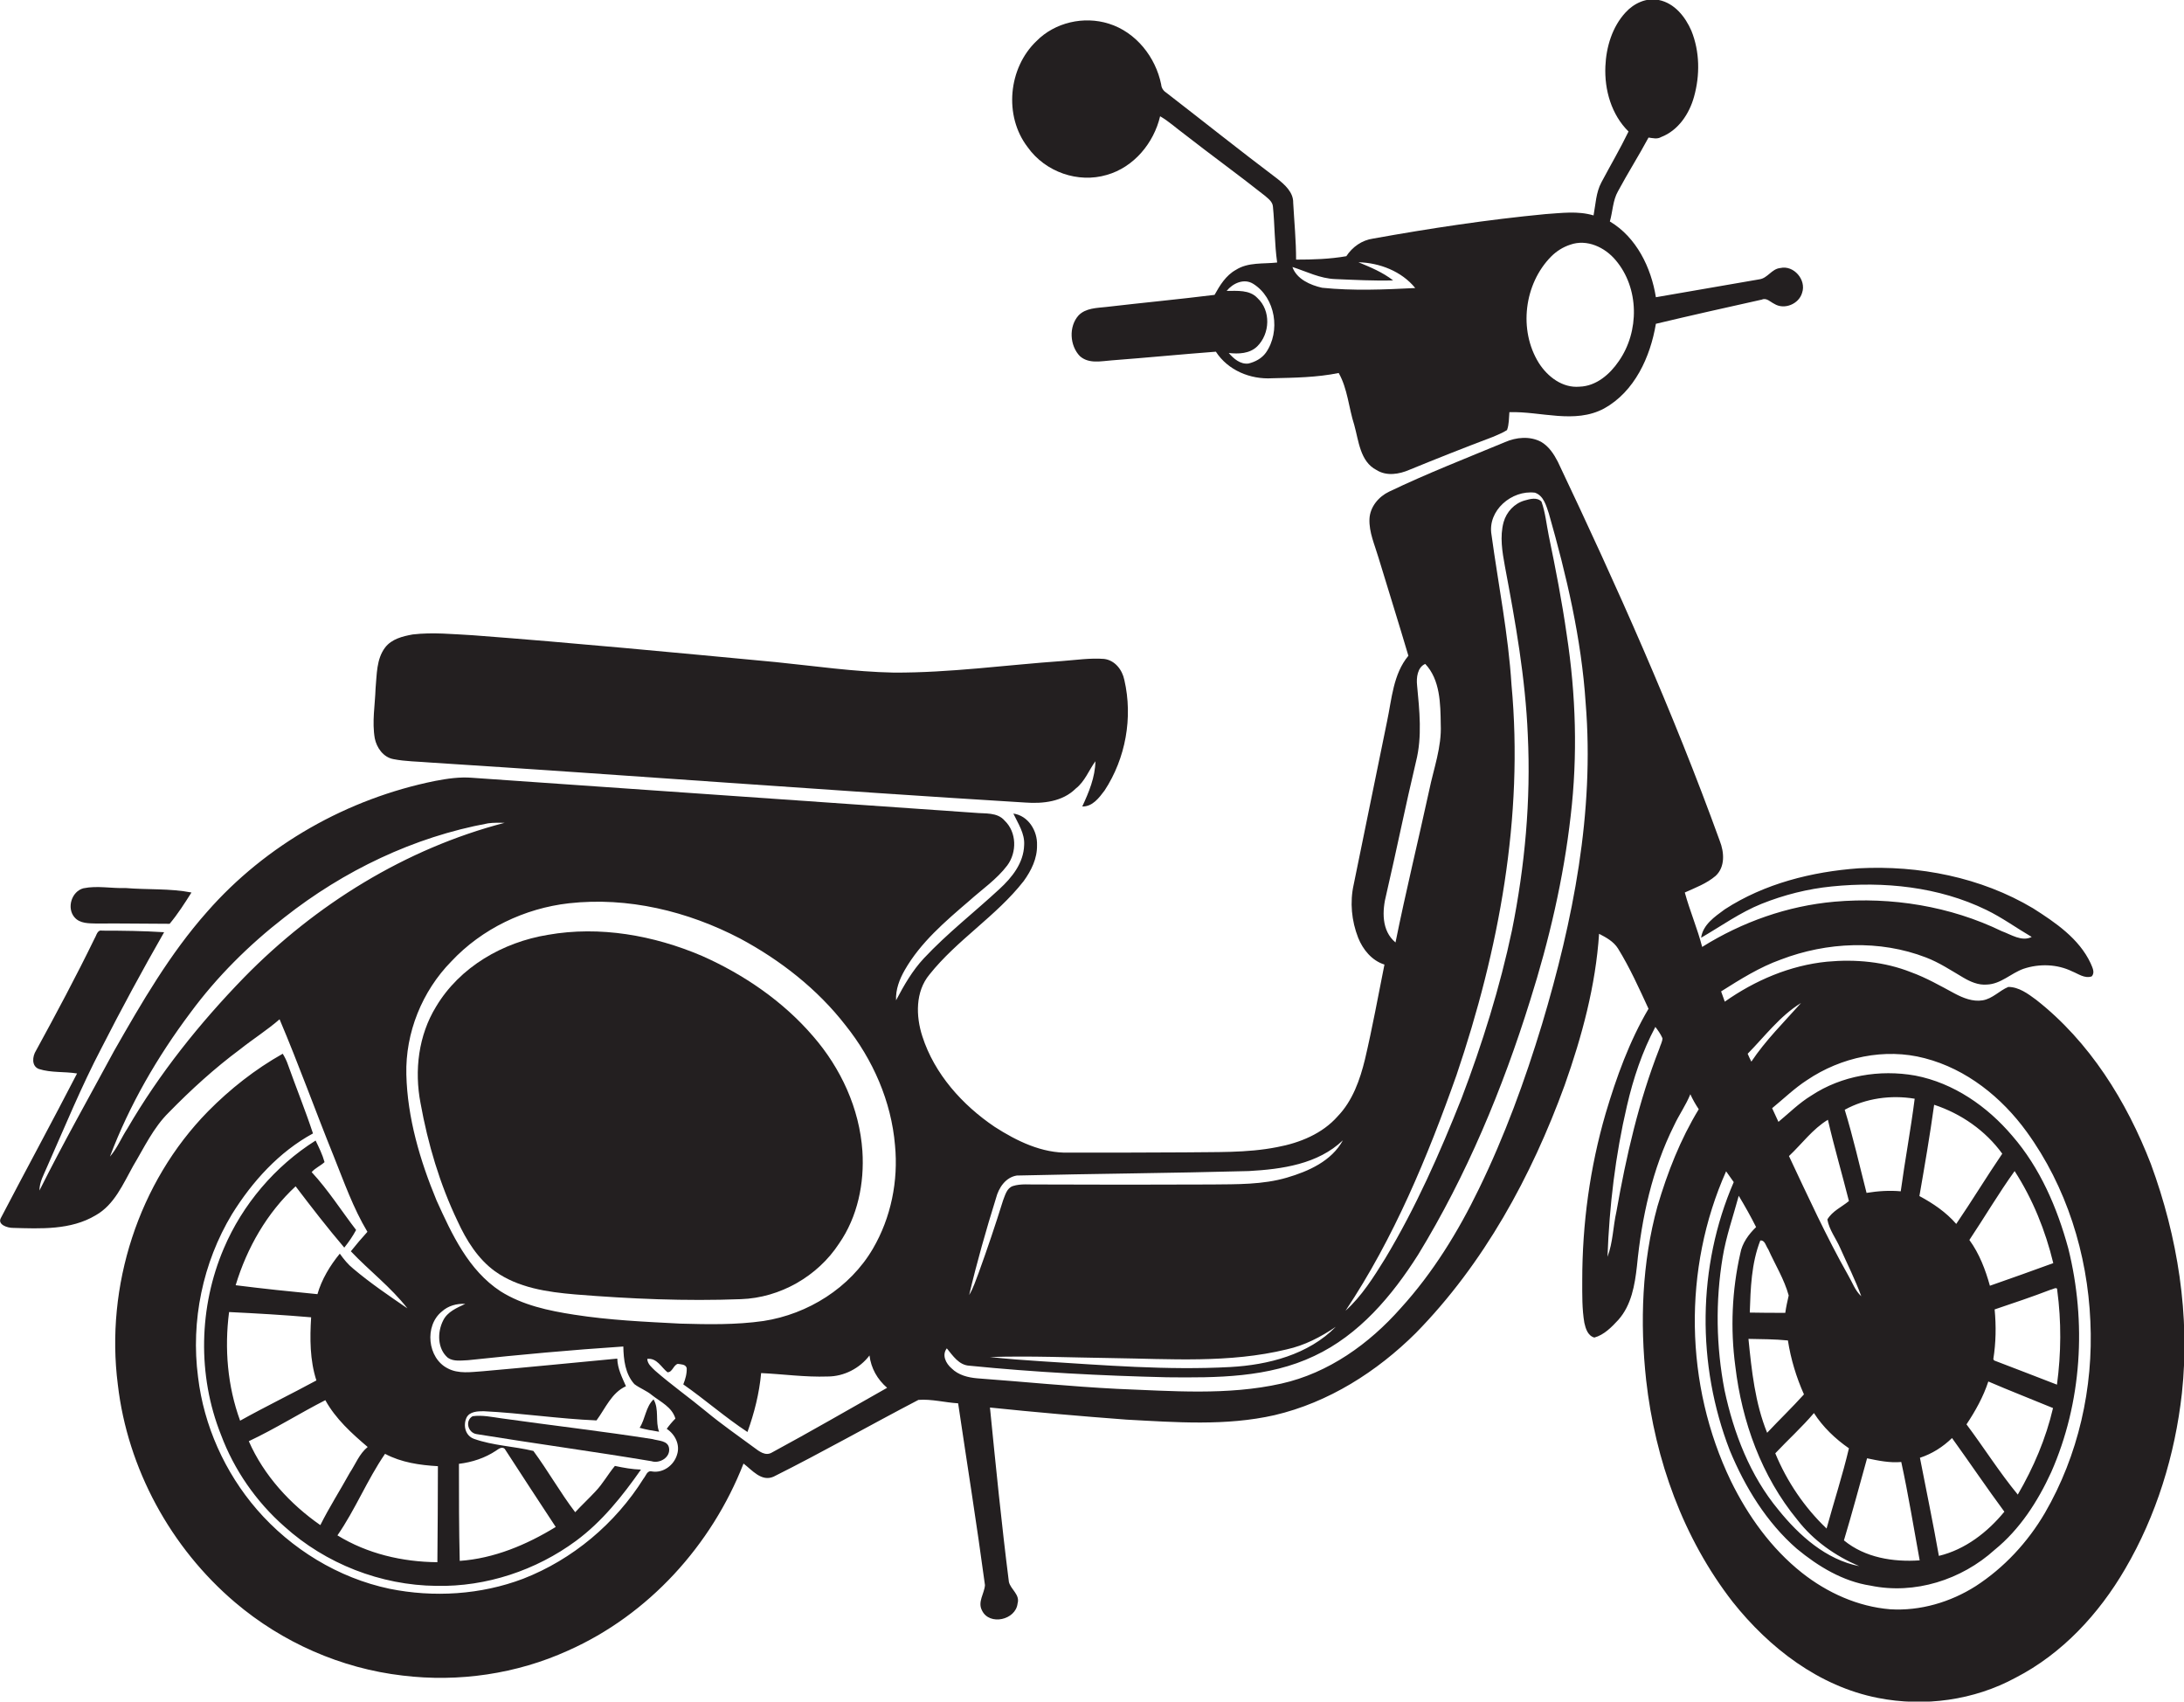
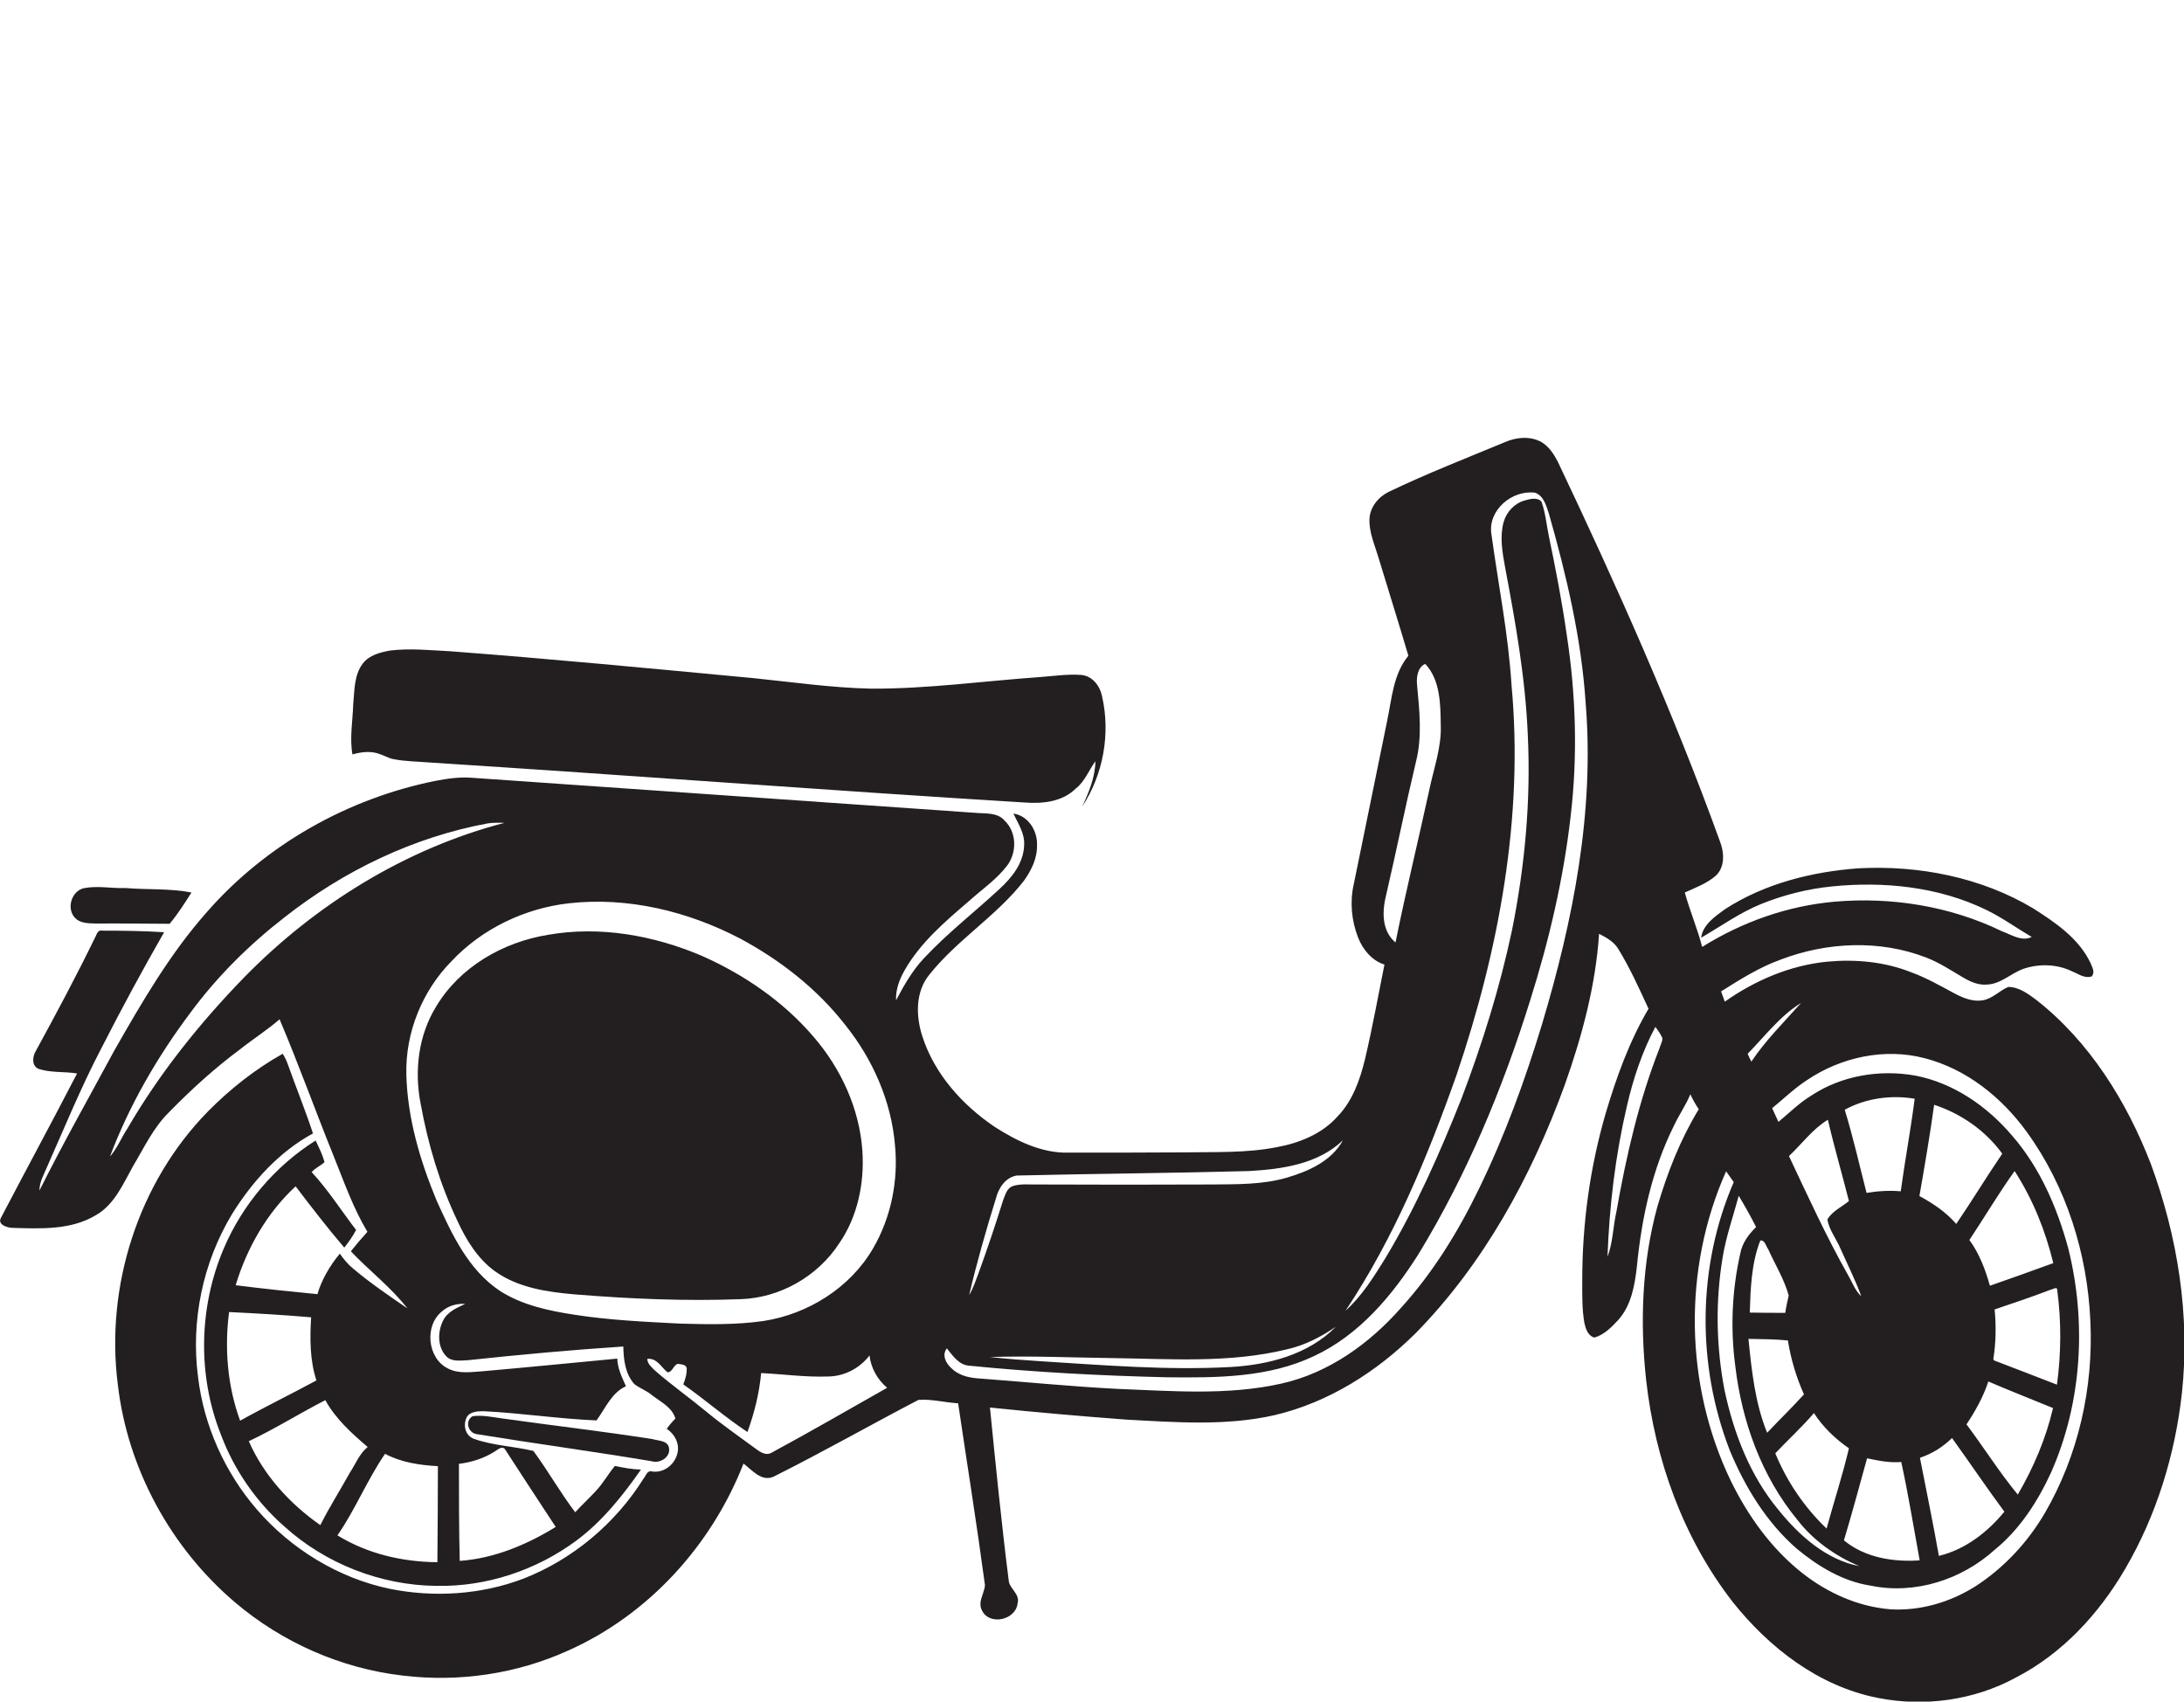
<svg xmlns="http://www.w3.org/2000/svg" version="1.1" id="Layer_1" x="0px" y="0px" viewBox="0 0 830.4 646.9" enable-background="new 0 0 830.4 646.9" xml:space="preserve">
  <g>
-     <path fill="#231F20" d="M420.8,66.5c10.3-2.9,17.9-12.1,20.3-22.3c3.3,1.9,6.1,4.5,9.1,6.7c10.1,7.9,20.5,15.4,30.6,23.4   c1.4,1.2,3.1,2.4,3.2,4.3c0.7,7,0.6,14.1,1.6,21.2c-5.3,0.6-11-0.2-15.7,2.8c-3.8,2.1-6.1,5.9-8.1,9.5c-13.7,1.7-27.5,3-41.2,4.6   c-3.6,0.4-7.8,0.4-10.5,3.2c-3.8,4.2-3.4,11.5,0.5,15.5c3.4,3,8,1.9,12.1,1.6c13.2-1,26.4-2.3,39.6-3.3   c4.6,7.1,13.1,10.6,21.4,10.1c8.5-0.2,17-0.3,25.3-2c3.4,6,3.8,13.2,5.9,19.7c1.7,6,2.2,14,8.5,17.2c3.8,2.4,8.6,1.6,12.5-0.1   c10.5-4.3,21.1-8.5,31.7-12.5c1.8-0.8,3.7-1.5,5.4-2.6c0.8-2.2,0.7-4.5,0.9-6.8c11.9-0.4,24.8,4.6,36-1.4   c11.6-6.4,17.6-19.6,19.7-32.2c13.4-3.2,26.8-6.2,40.3-9.2c1.8-0.8,3.2,0.9,4.7,1.6c3.8,2.4,9.4,0.1,10.6-4.2   c1.7-4.9-3.2-10.6-8.3-9.4c-3.3,0.3-4.8,3.9-8,4.3c-13.1,2.3-26.2,4.5-39.3,6.8c-1.8-11.3-7.4-22.8-17.5-28.8   c1.1-3.8,1.1-8,3.1-11.5c3.7-6.9,7.9-13.5,11.6-20.4c1.6,0.2,3.3,0.7,4.8-0.2c6.5-2.5,10.7-8.8,12.5-15.3c2.3-8.2,2.2-17.2-1-25.1   c-2.3-5.3-6.4-10.5-12.4-11.7c-4.7-1-9.5,1.3-12.6,4.7c-5.1,5.5-7.4,13.2-7.7,20.5c-0.4,9,2.3,18.4,8.8,24.8   c-3.2,6.6-6.9,12.9-10.3,19.3c-2.1,3.9-2.2,8.4-3,12.6c-6-1.8-12.2-0.9-18.3-0.5c-22,2.1-43.8,5.4-65.5,9.3   c-4.3,0.6-7.9,3.2-10.2,6.7c-6.3,1.1-12.7,1.3-19.1,1.3c0-7.2-0.7-14.4-1.1-21.6c0.1-4-3.2-6.9-6.1-9.2   c-14.2-10.7-28.1-21.8-42.2-32.7c-1.1-0.7-1.8-1.8-1.9-3.1c-2.1-10.4-9.6-19.9-19.9-23.1c-9.5-3-20.5-0.5-27.5,6.6   c-10.7,10.2-12.5,28.4-3.4,40.3C397.5,65.5,410,69.7,420.8,66.5z M481.3,134.1c-1.6,2.2-4.1,3.5-6.6,4.1c-3.1,0.4-5.7-1.9-7.5-4   c3.7,0.4,7.9,0.3,10.8-2.5c4.9-4.8,5.3-13.6,0.1-18.4c-3-3.2-7.7-2.7-11.7-2.7c2.3-2.9,6.6-4.9,10.1-2.7   C485,113.2,487,126,481.3,134.1z M589.8,97.5c2-2,4.5-3.6,7.3-4.5c6.3-2.2,13.1,1,17.2,5.9c9,10.6,9.1,27.1,1.2,38.4   c-3.4,5-8.6,9.5-14.9,9.7c-6.5,0.6-12.2-3.8-15.5-9C577.3,125.5,579.5,107.9,589.8,97.5z M507.7,106.1c7.3,0.3,14.7,0.7,22,0.5   c-4-3.1-8.6-5-13.2-6.9c8,0.2,16.4,3.4,21.6,9.8c-11.8,0.6-23.7,1.1-35.4-0.1c-4.5-1-9.7-3.3-11.3-7.9   C496.7,103.2,501.9,105.9,507.7,106.1z" />
    <path fill="#231F20" d="M817.8,442.5c-9.2-23.8-23.3-46.5-43.6-62.4c-3.1-2.3-6.6-4.9-10.6-4.9c-3.4,1.4-6,4.5-9.8,5.1   c-3.7,0.6-7.4-0.9-10.6-2.6c-5.4-2.9-10.8-6-16.6-8.1c-10.1-4-21.1-5-31.9-4c-14.1,1.4-27.4,7.1-38.9,15.2   c-0.5-1.3-0.9-2.6-1.4-3.9c7.3-4.6,14.6-9.2,22.7-12.1c17.5-6.7,37.6-7.6,55.2-0.8c5,1.9,9.5,4.9,14.1,7.6c2.7,1.6,5.8,3,9.1,2.7   c5.3-0.2,9.1-4.3,13.9-6c6-2,12.8-1.8,18.5,1c2.3,0.9,4.7,2.8,7.4,1.9c1.4-1.5,0.2-3.5-0.4-5c-4.4-9.4-13.4-15.5-21.9-20.9   c-19.8-11.8-43.4-16.4-66.3-15.2c-17.8,1.3-35.8,5.8-50.9,15.6c-3.8,2.8-8.3,5.8-9,10.8c7.6-4.4,14.8-9.6,23-12.9   c8.5-3.4,17.6-5.7,26.7-6.6c19.8-2,40.6,0.1,58.7,8.9c6,2.9,11.5,6.9,17.3,10.3c-3.8,1.9-7.8-0.9-11.4-2.2   c-19.6-9.5-41.9-13.1-63.6-11.2c-17.9,1.6-35.1,7.7-50.3,17.2c-1.8-7-4.7-13.7-6.6-20.7c4-1.8,8.3-3.4,11.7-6.3   c3.7-3.4,3.3-9,1.6-13.3c-17.8-49.2-39.2-97-61.6-144.2c-1.5-2.9-3.4-5.8-6.3-7.5c-4.3-2.3-9.5-1.8-13.8,0.1   c-14.7,6.1-29.6,11.9-44,18.8c-4,1.9-7.3,5.8-7.5,10.4c-0.2,5.1,2,9.8,3.4,14.6c3.8,12.5,7.7,24.9,11.4,37.4   c-5.8,7-6.3,16.4-8.1,24.9c-4.2,20.7-8.5,41.4-12.7,62.1c-1.5,6.7-0.8,13.8,1.7,20.2c1.8,4.5,5.2,8.7,10,10.2   c-2.4,12-4.6,24.1-7.4,36c-1.9,7.8-4.7,15.8-10.4,21.7c-5.8,6.6-14.4,10.1-23,11.7c-11.6,2.3-23.4,1.8-35.2,2   c-14.7,0.1-29.4,0.1-44,0.1c-10.2,0.3-19.8-4.4-28.2-9.8c-12.3-8.3-22.9-20.1-27.5-34.4c-2.5-7.7-2.7-17,2.7-23.5   c10.5-13.2,25.4-22.2,35.8-35.5c2.9-4,5.2-8.6,5.1-13.7c0.2-5.4-3.3-11.2-9-12c1.8,3.8,4.4,7.6,4.1,12c-0.2,6.8-4.6,12.3-9.4,16.7   c-9.5,8.8-19.8,16.8-28.7,26.3c-4.4,4.7-7.6,10.3-10.6,16c-0.2-4.1,1.3-8,3.3-11.5c6-10.5,15.4-18.5,24.5-26.3   c4.9-4.4,10.5-8.2,14.5-13.5c3.7-5,3.6-12.6-1-17c-2.8-3.3-7.5-2.6-11.4-3c-63.7-4.4-127.3-8.9-191-13.3c-4.8-0.4-9.5,0.3-14.2,1.2   c-33.2,6.7-64.3,24.2-86.7,49.8c-14.1,15.9-24.8,34.4-35.3,52.8C33.9,417.1,24,434.6,15,452.6c0-3.3,1.7-6.1,2.9-9   c6.7-15.1,13-30.5,20.7-45.2c7.6-14.9,15.5-29.5,23.8-44c-7.9-0.5-15.8-0.6-23.6-0.6c-1.8-0.4-2.1,1.8-2.8,2.9   c-7,14.4-14.6,28.6-22.3,42.7c-1.4,2.2-1.8,5.9,1.1,7c4.7,1.5,9.7,0.9,14.5,1.7c-9.5,18.4-19.4,36.6-29,55   c-1.3,2.5,2.6,3.7,4.5,3.7c10.6,0.3,22.1,0.9,31.6-4.8c7.1-4,10.4-11.9,14.2-18.7c4.2-7,7.7-14.6,13.6-20.4   c8.4-8.6,17.4-16.8,27.1-24c4.9-3.9,10.3-7.3,15-11.4c7.3,17.2,13.6,34.8,20.6,52.1c3.9,9.7,7.4,19.7,12.8,28.7   c-2.2,2.4-4.3,4.9-6.3,7.4c7,7.4,15.2,13.6,21.5,21.7c-7-4.8-14.1-9.6-20.6-15.1c-2-1.6-3.6-3.6-5.1-5.7c-3.7,4.5-6.9,9.8-8.5,15.4   c-10.4-1-20.8-2.1-31.1-3.4c4.3-14.2,11.9-27.5,22.8-37.6c6,7.9,12.1,15.8,18.5,23.3c1.7-2.1,3.2-4.3,4.5-6.7   c-5.6-7.3-10.6-15.2-16.9-22c1.4-1.6,3.4-2.4,4.9-3.8c-0.8-2.9-2.1-5.5-3.4-8.2c-15.4,9.7-27.8,24.3-34.9,41   c-9.5,22.2-10.1,48.2-1.1,70.8c5,13.4,13.4,25.5,24.1,34.9c15.7,14.2,36.7,22.4,57.8,22.6c19,0.4,37.9-5.9,53.1-17.1   c9.9-7.3,17.7-17.1,24.7-27.1c-3.3-0.1-6.6-0.7-9.9-1.4c-2.6,3.1-4.6,6.8-7.4,9.7c-2.5,2.7-5.2,5.2-7.7,7.9   c-5.7-7.5-10.3-15.7-15.9-23.3c-7.5-1.8-15.3-2-22.6-4.6c-3.3-1.2-4.2-5.1-2.8-8.1c1.2-2.3,4.2-2.4,6.5-2.4   c14.3,0.7,28.5,2.9,42.9,3.5c3.4-4.6,5.7-10.5,11.2-13c-1.5-3.4-3.2-6.7-3.3-10.5c-17,1.6-34,3.3-51.1,4.8   c-4.5,0.3-9.3,1.1-13.4-1.1c-7.7-3.9-8.9-16.2-2.2-21.6c2.4-2.2,5.7-3.1,8.9-2.9c-3.2,1.5-6.8,3-8.4,6.3   c-2.3,4.5-2.2,10.8,1.8,14.2c2.2,1.5,5.1,1,7.7,0.9c19.6-2.1,39.3-3.9,59-5.2c0.1,5,0.7,10.4,4.2,14.3c2.1,1.6,4.7,2.5,6.7,4.2   c3.3,2.6,7.6,4.5,8.9,8.9c-1.2,1.2-2.3,2.5-3.3,3.9c3.2,2.1,5.2,6.1,3.9,9.9c-1.2,4-5.3,7-9.5,6.3c-1.9-0.5-2.3,1.7-3.2,2.7   c-10.7,17.1-27,30.8-45.8,38.1c-16.1,6.1-34,7.2-50.8,3.8c-19.5-4.1-37.4-15.1-50.4-30.1c-12.2-14.1-20.2-31.9-22.4-50.4   c-2.8-21.3,1.8-43.5,12.9-61.9c7.7-12.4,17.9-23.7,30.8-30.7c-2.9-8.8-6.4-17.4-9.5-26.1c-0.5-1.5-1.2-2.9-2-4.2   c-10.5,5.9-20,13.4-28.4,21.9c-26.5,27-39.1,66.5-34.3,103.9c3.7,31.9,20.1,62,44.6,82.8c17.9,15.2,40.3,25.1,63.7,27.8   c21.3,2.6,43.3-0.6,62.9-9.5c30.6-13.6,54.6-40.1,66.7-71.1c3.3,2.5,6.8,7,11.4,5c18.6-9.3,36.7-19.6,55.1-29.2   c4.9-0.4,10.1,1,15.1,1.3c3.4,23,7.1,46,10.2,69.1c-0.2,3.2-2.9,6.4-1.1,9.7c2.8,5.8,12.8,3.6,13.5-2.7c1-3.4-2.6-5.3-3.3-8.2   c-2.8-22.1-5-44.2-7.2-66.3c17.3,1.8,34.6,3.3,51.9,4.6c18.7,1,37.8,2.5,56.3-1.7c20.5-4.8,38.9-16.5,53.7-31.2   c25.9-26.4,44-59.6,56.6-94.2c6.6-18.6,11.8-37.9,13.1-57.6c2.7,1.4,5.5,2.9,7.2,5.6c4.5,7.3,8,15.1,11.6,22.9   c-7.3,12.4-12.2,26-16.3,39.8c-6,20.6-8.9,42-8.9,63.5c0,5.4-0.1,10.8,0.8,16.1c0.5,2.2,1.3,4.9,3.8,5.6c3.7-1,6.6-4,9.1-6.7   c5-5.6,6.3-13.3,7.1-20.5c1.8-18.4,5.8-36.8,14.1-53.4c1.9-4.1,4.5-7.7,6.2-11.9c0.9,2,2,3.9,3.2,5.7c-7,11.5-11.9,24-15.7,36.9   c-5.9,21.4-6.7,44.1-4.3,66.1c3.4,30.3,14.1,60.1,32.9,84.3c13.9,17.5,32.8,32.1,55.2,36.5c17.7,3.5,36.6,0.9,52.4-7.7   c17.7-9.1,31.7-24.3,41.6-41.3c11.9-20.3,19-43.4,21.6-66.8C832.8,500.2,828,470.2,817.8,442.5z M188.6,551.5   c0.9-0.6,2.2-1.7,3.3-0.7c6.4,9.9,12.9,19.8,19.4,29.7c-11.1,6.8-23.5,12-36.5,12.9c-0.3-12.3-0.3-24.6-0.3-36.9   C179.5,555.9,184.4,554.3,188.6,551.5z M92.8,371.6c-16.9,17.4-32.2,36.5-44.4,57.5c-2.3,3.5-3.8,7.4-6.6,10.6   c7.4-19.6,18-37.9,30.6-54.7c10.1-13.7,22.3-25.8,35.7-36.2c22.6-17.8,49.2-30.6,77.5-35.8c2.1-0.3,4.2-0.2,6.3-0.2   C154.2,322.6,119.9,343.9,92.8,371.6z M87.1,498.8c10.4,0.5,20.8,1.1,31.2,2c-0.5,8-0.5,16.3,2,24c-9.6,5.2-19.5,10-29,15.3   C86.5,527,85.3,512.7,87.1,498.8z M94.6,547.9c10-4.7,19.3-10.6,29.1-15.6c3.9,7.1,10,12.6,16.1,17.8c-3.2,2.6-4.6,6.5-6.8,9.8   c-3.7,6.7-7.8,13.1-11.2,19.9C110.3,571.8,100.3,560.9,94.6,547.9z M166.5,557.4c0,12.2-0.1,24.4-0.2,36.5   c-13.3-0.1-26.6-3.2-38-10.2c6.8-9.8,11.3-21.1,18.1-31C152.6,556,159.6,557,166.5,557.4z M293.5,552.2c-2.5,1.5-4.9-0.5-6.8-1.9   c-6.1-4.5-12.3-8.8-18.1-13.6c-6.4-5.3-13.2-10.1-19.5-15.6c-1.3-1.3-2.9-2.5-3-4.5c3.7-0.4,5.3,3.2,7.7,5.1c1.9,0,2.2-2.7,3.9-3.2   c1.2,0.2,3,0.1,3.4,1.6c0.1,2.1-0.5,4.2-1.3,6.2c8.3,5.8,15.9,12.5,24.4,18.1c2.6-7.2,4.5-14.7,5.2-22.4c8.4,0.4,16.8,1.6,25.3,1.3   c6.2,0,12.2-3.1,15.9-8c0.6,4.9,3,9.1,6.7,12.3C322.8,535.8,308.3,544.2,293.5,552.2z M331.9,474.7c-8.7,14.9-24.7,24.9-41.6,27.5   c-10.5,1.5-21.1,1.3-31.6,1c-13.5-0.7-27-1.3-40.4-3.4c-9.7-1.5-19.6-3.6-28-8.9c-12.2-8-18.5-21.7-24.3-34.5   c-6.3-15.2-11.1-31.4-11.5-47.9c-0.4-15.9,6-31.7,17.1-43c11.6-12.4,27.9-20.2,44.7-22.1c22.4-2.5,45.2,3,65.1,13.4   c15.3,8.2,29.4,19.2,40.1,33c10.4,13,17.4,28.9,18.8,45.6C341.6,448.9,338.8,462.9,331.9,474.7z M527.1,340   c3.9-16.8,7.3-33.7,11.3-50.5c2.4-9.5,1.3-19.4,0.4-29c-0.3-2.8,0.1-6.8,3.1-8.1c5.7,6,5.8,15.2,5.9,23c0.4,8.6-2.7,16.8-4.4,25.1   c-4.2,19.3-8.9,38.5-12.8,57.8C525.2,353.8,525.5,346.2,527.1,340z M378.7,455.5c1-3.9,3.6-7.9,7.9-8.6c29.4-0.7,58.8-0.9,88.2-1.7   c12.6-0.7,26.3-2.6,35.8-11.7c-4.3,7.9-13.1,11.8-21.3,14.2c-9.2,2.7-19,2.5-28.5,2.6c-22,0.1-44,0.1-66,0   c-3.2,0.1-6.6-0.4-9.7,0.6c-2.3,0.8-2.9,3.4-3.7,5.4c-2.9,9.3-6,18.5-9.3,27.6c-1.1,2.8-2,5.8-3.6,8.4   C371.4,480,374.9,467.7,378.7,455.5z M507.9,504.4c-10.4,10.6-25.7,14.5-40.1,15.3c-24,1.3-48.1-0.7-72.1-2.2   c-6.4-0.4-12.9-0.9-19.3-1.6c15.4-0.5,30.9,0.2,46.3,0.4c22.2,0.3,44.7,2,66.5-3.3C496,511.5,502.2,508.3,507.9,504.4z    M586.3,389.4c-6.5,21.4-14.2,42.5-24,62.6c-7.9,16.3-17.5,31.9-29.7,45.3c-12,13.6-27.5,24.7-45.4,28.7c-20.5,4.6-41.7,2.8-62.5,2   c-17.7-0.9-35.4-2.7-53.1-4c-3.5-0.3-7.2-1.2-9.8-3.8c-2.1-1.8-3.8-5-1.8-7.6c2.3,2.8,4.6,6.4,8.6,6.6c25,2.5,50,3.8,75.1,4.4   c18.9,0.2,38.6,0.2,56-8.1c17.1-8,29.6-22.9,39.5-38.5c18.4-30.1,32.1-63,42.6-96.7c7.2-22.8,12.7-46.3,15.4-70.1   c2.7-22.9,2-46.1-1.5-68.9c-1.8-12.6-4.2-25-6.8-37.5c-0.9-4.4-1.3-8.9-2.8-13.1c-1.7-1.8-4.4-1-6.5-0.4c-3.8,1.1-6.8,4.3-7.9,8.2   c-1.5,5.5-0.5,11.3,0.5,16.8c4,21.2,7.8,42.5,8.7,64.1c1.2,24.9-1.1,49.8-6,74.2c-4.6,21.8-11.3,43.2-19.2,64   c-8.3,20.9-17.4,41.5-29,60.8c-4.4,7.1-8.9,14.3-15.1,19.9c18.4-27.6,31.2-58.5,42.2-89.6c16.1-47.5,25.6-98.1,20.9-148.4   c-1.2-19.2-5-38-7.6-57c-1.6-9.2,7.7-17.1,16.5-16c3.3,1.1,4.3,4.9,5.3,7.9c6.7,23.5,12.4,47.6,14,72.1   C606.3,308.8,598.1,350,586.3,389.4z M630.9,398.7c-7.8,19.9-12.6,40.9-16.3,61.9c-1.3,5.7-1.3,11.7-3.4,17.2   c0.7-19.3,3-38.6,7.4-57.4c2.4-10.4,5.8-20.6,10.8-30c1,1.3,2,2.7,2.7,4.3C632.1,396,631.3,397.3,630.9,398.7z M684.8,381.3   c-6.5,7.3-13.5,14.2-18.9,22.3c-0.5-1-1-2-1.4-3C671,394,676.8,386.2,684.8,381.3z M747.7,541.5c3.4-5.1,6.4-10.5,8.3-16.3   c8.1,3.5,16.4,6.7,24.6,10.1c-2.7,11.6-7.4,22.6-13.4,32.9C760.2,559.7,754.3,550.3,747.7,541.5z M762.1,574.7   c-6.4,7.8-14.9,14.4-24.9,16.8c-2.2-12.5-4.8-24.9-7.2-37.3c4.6-1.5,8.7-4.1,12.2-7.5C748.9,556,755.3,565.5,762.1,574.7z    M758.2,517.2l-0.3-0.5c1-6.3,1.1-12.6,0.5-18.9c7.1-2.4,14.3-4.8,21.3-7.5c0.8-0.1,2.6-1.4,2.5,0.2c1.6,11.9,1.5,24-0.1,35.9   C774.2,523.3,766.2,520.3,758.2,517.2z M756.6,488.8c-1.7-6.1-4-12.2-7.8-17.4c5.8-8.7,11.1-17.7,17.2-26.2   c6.9,10.7,11.7,22.6,14.7,35C772.7,483.1,764.7,486,756.6,488.8z M743.8,465.3c-3.9-4.5-8.8-7.8-14-10.6c2-11.5,4-23.1,5.6-34.7   c10.3,3.4,19.5,9.8,25.9,18.6C755.3,447.4,749.8,456.5,743.8,465.3z M729.9,593.2c-10,0.7-20.8-1-28.8-7.6   c3.1-10.3,5.9-20.8,8.8-31.2c4.3,0.9,8.6,1.8,13,1.4C725.6,568.2,727.6,580.7,729.9,593.2z M694.5,581.1   c-8.4-8-15.1-17.9-19.5-28.6c4.8-5.1,10.1-9.9,14.7-15.3c3.4,5.3,8.1,9.8,13.3,13.4C700.6,560.8,697.3,570.9,694.5,581.1z    M722.7,452.9c-4.3-0.4-8.7-0.1-13,0.6c-2.7-10.5-5.1-21.2-8.3-31.6c8-4.4,17.6-5.7,26.6-4.2C726.5,429.5,724.3,441.1,722.7,452.9z    M703,456.6c-2.8,2.3-6.3,3.8-8.2,7c0.7,4,3.3,7.2,4.9,10.9c2.7,6.1,5.7,12,8,18.3c-2.4-2.2-3.4-5.3-5-8   c-8.3-14.7-15.3-30-22.5-45.3c4.9-4.6,9-10.3,14.8-13.8C697.4,436.1,700.4,446.3,703,456.6z M685.9,530.1c-4.5,5-9.4,9.7-14,14.6   c-4.6-11.3-5.9-23.7-7.1-35.7c5,0.1,10,0.1,15,0.6C680.9,516.7,683,523.6,685.9,530.1z M678.8,499.1c-4.5,0-9,0-13.5-0.1   c0.3-9.2,0.6-18.7,4-27.4c1.8-0.2,2.1,2.1,3,3.3c2.6,5.8,6.1,11.4,7.8,17.6C679.6,494.7,679.1,496.9,678.8,499.1z M667.7,466.5   c-2.8,2.7-5.3,6.1-6,10c-3.2,14.1-3.8,28.7-1.9,42.9c2.5,21.1,10,41.9,23.6,58.4c6.1,7.9,14.4,13.7,23.5,17.6   c-12.6-2.5-22.8-11.6-30.7-21.4c-10.8-13-17-29.1-20.5-45.5c-3.2-16.6-3.5-33.8-0.7-50.6c1.3-7.9,4-15.5,6.1-23.3   C663.5,458.6,665.7,462.5,667.7,466.5z M777.5,575.2c-6.5,11.1-15.5,20.8-26.3,27.8c-9.6,6.1-21.1,9.5-32.5,8.8   c-12.3-1-24-6.3-33.6-13.9c-11.6-9.2-20.5-21.6-27-34.9c-17.6-36.5-18.3-80.7-1.8-117.7c0.9,1.3,1.9,2.7,2.9,4.1   c-13.9,32.1-14.1,69.5-1.5,102c5.8,14,14,27.4,25.5,37.4c8.1,6.7,17.5,12.4,28,14c16.8,3.5,34.6-2.2,47.2-13.6   c9.6-7.8,16.4-18.4,21.5-29.5c11.7-26.5,13.5-57,6.5-85.1c-4.2-15.4-10.7-30.6-21.3-42.8c-9.5-11.2-22.3-20.1-36.9-22.9   c-13.5-2.4-28,0-39.5,7.6c-4.6,2.8-8.4,6.6-12.5,10c-0.8-1.8-1.6-3.5-2.4-5.2c4.4-3.6,8.5-7.6,13.3-10.7   c12.9-8.7,29.5-12.3,44.7-8.3c15.9,4.1,29.3,14.9,38.8,28c15.1,20.8,23.1,46.4,24.2,72C796,527.7,790.2,553.3,777.5,575.2z" />
-     <path fill="#231F20" d="M149.6,288.6c4.6,0.9,9.4,0.9,14.1,1.3c75.4,4.8,150.7,10.6,226.1,15.2c6.7,0.5,14.2-0.3,19.2-5.3   c3.5-2.7,5-7,7.5-10.4c-0.1,6.1-2.5,11.8-5,17.2c3.9,0.1,6.4-3.3,8.5-6.1c8-12.2,10.8-27.7,7.5-42c-0.8-3.9-3.6-7.5-7.7-8   c-5.3-0.4-10.6,0.4-15.9,0.8c-21.4,1.5-42.7,4.5-64.1,4.4c-15.1-0.3-30-2.5-44.9-4c-38.3-3.6-76.7-7.3-115.1-10.2   c-7.6-0.4-15.3-1.2-22.9-0.3c-3.8,0.7-8,1.7-10.5,5c-3.3,4.4-3.1,10.2-3.6,15.5c-0.2,6.3-1.4,12.7-0.3,19   C143.2,284.2,145.7,287.9,149.6,288.6z" />
+     <path fill="#231F20" d="M149.6,288.6c4.6,0.9,9.4,0.9,14.1,1.3c75.4,4.8,150.7,10.6,226.1,15.2c6.7,0.5,14.2-0.3,19.2-5.3   c3.5-2.7,5-7,7.5-10.4c-0.1,6.1-2.5,11.8-5,17.2c8-12.2,10.8-27.7,7.5-42c-0.8-3.9-3.6-7.5-7.7-8   c-5.3-0.4-10.6,0.4-15.9,0.8c-21.4,1.5-42.7,4.5-64.1,4.4c-15.1-0.3-30-2.5-44.9-4c-38.3-3.6-76.7-7.3-115.1-10.2   c-7.6-0.4-15.3-1.2-22.9-0.3c-3.8,0.7-8,1.7-10.5,5c-3.3,4.4-3.1,10.2-3.6,15.5c-0.2,6.3-1.4,12.7-0.3,19   C143.2,284.2,145.7,287.9,149.6,288.6z" />
    <path fill="#231F20" d="M36.7,351.1c9.3-0.1,18.5,0.1,27.8,0.1c3.1-3.7,5.7-7.8,8.3-11.9c-8.2-1.6-16.7-1-25.1-1.7   c-5.3,0.2-10.7-1-16,0.1c-4.5,1.2-6.4,7.5-3.4,11C30.4,351.2,33.9,351,36.7,351.1z" />
    <path fill="#231F20" d="M309.2,394c-11.4-13.3-26.3-23.5-42.3-30.6c-18.3-7.8-38.8-11.5-58.6-8c-17.1,2.8-33.5,12.2-42.5,27.3   c-6.7,10.9-8.3,24.3-5.9,36.7c2.8,15.5,7.3,30.7,14.1,44.9c3.3,7.2,7.7,14.3,14.2,19c8.8,6.3,19.9,7.9,30.5,8.8   c21,1.7,42,2.6,63,1.8c14.9-0.5,29.2-8.7,37.3-21.1c7.1-10.2,9.7-23,8.9-35.2C326.8,421.4,319.7,406.1,309.2,394z" />
-     <path fill="#231F20" d="M248.5,532c-3,2.8-3.1,7.4-5.3,10.8c2.4,0.7,4.9,1.1,7.4,1.5C249.1,540.3,250.7,535.8,248.5,532z" />
    <path fill="#231F20" d="M179.7,538.4c-3,1.7-1.8,6.3,1.5,6.8c22.1,3.6,44.4,6.6,66.5,10.3c3.1,1,7.2-1.4,6.7-4.9   c-0.4-3-4-2.8-6.3-3.5c-19.1-3-38.4-5.2-57.5-7.9C187,538.7,183.4,537.9,179.7,538.4z" />
  </g>
</svg>